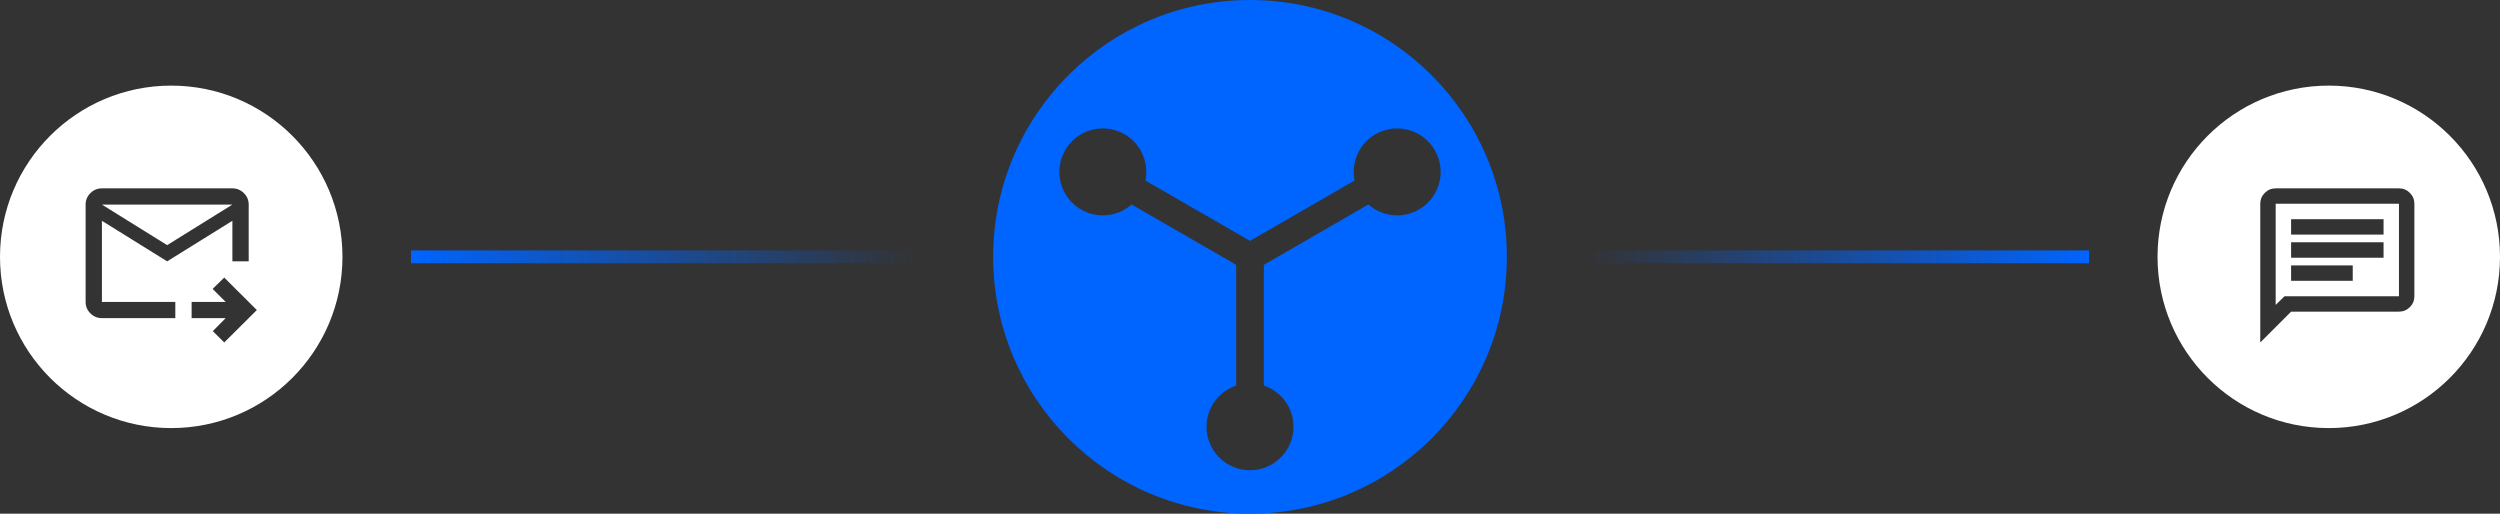
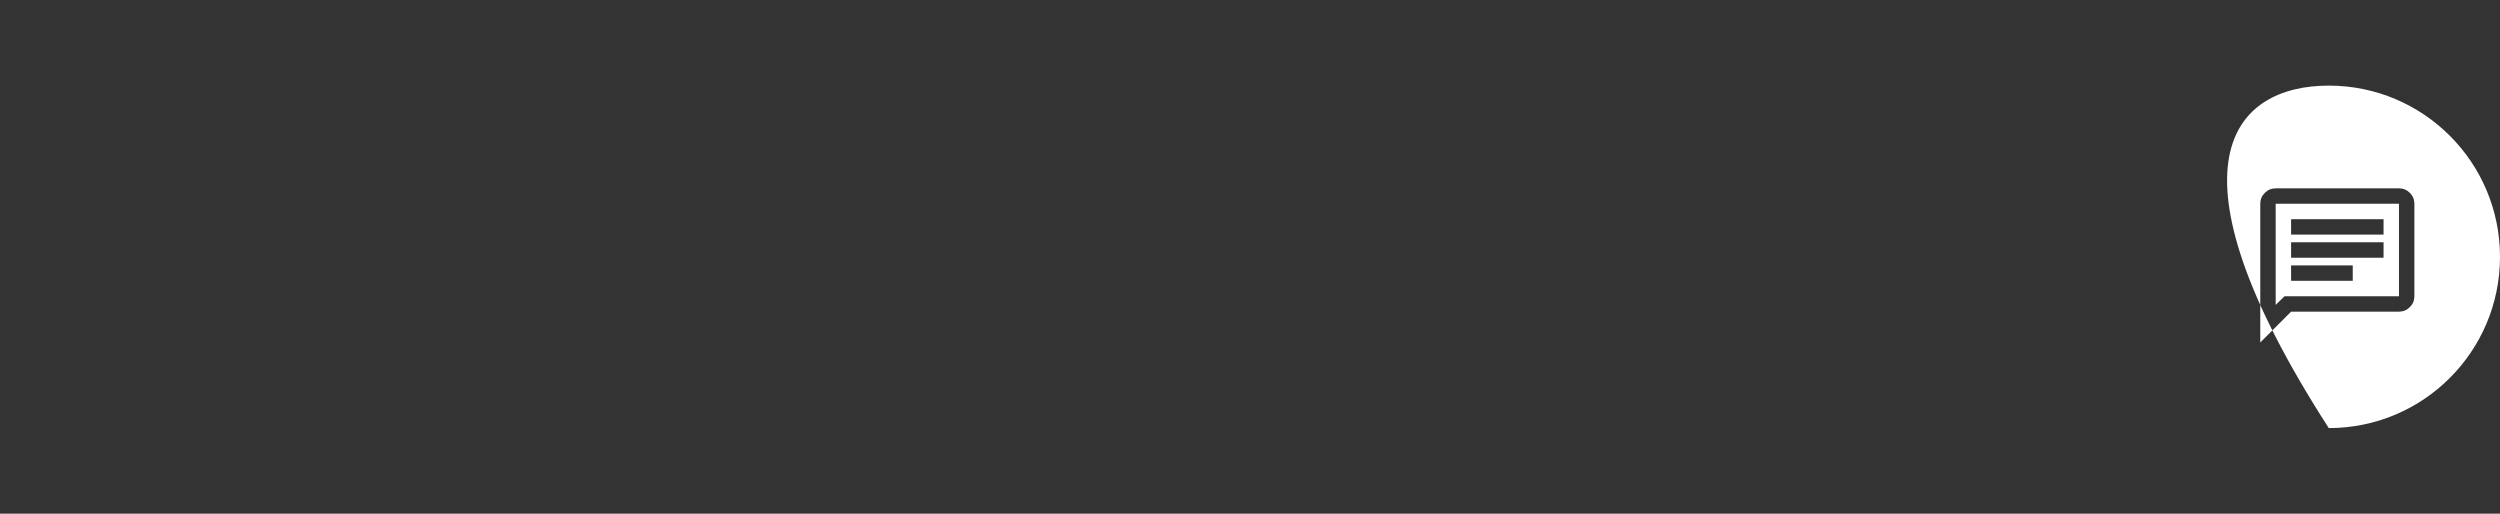
<svg xmlns="http://www.w3.org/2000/svg" width="292" height="60" viewBox="0 0 292 60" fill="none">
  <rect x="0" y="0" width="292" height="60" fill="#333333" stroke="none" />
-   <path d="M48 30H244" stroke="url(#paint0_linear_1679_952)" stroke-width="1.5" />
-   <path d="M20 10C31.046 10 40 18.954 40 30C40 41.046 31.046 50 20 50C8.954 50 0 41.046 0 30C0 18.954 8.954 10 20 10ZM24.833 33.747L26.357 35.263H22.381V37.158H26.357L24.857 38.674L26.19 40L30 36.211L26.19 32.421L24.833 33.747ZM11.904 22C11.381 22 10.932 22.186 10.56 22.557C10.187 22.928 10 23.374 10 23.895V35.263C10 35.784 10.187 36.23 10.56 36.602C10.932 36.972 11.381 37.158 11.904 37.158H20.477V35.263H11.904V25.789L19.523 30.526L27.143 25.789V30.526H29.048V23.895C29.048 23.374 28.861 22.928 28.488 22.557C28.115 22.186 27.666 22 27.143 22H11.904ZM27.143 23.895L19.523 28.632L11.904 23.895H27.143Z" fill="white" />
-   <path d="M272 10C283.046 10 292 18.954 292 30C292 41.046 283.046 50 272 50C260.954 50 252 41.046 252 30C252 18.954 260.954 10 272 10ZM265.8 22C265.305 22 264.881 22.176 264.528 22.528C264.176 22.881 264 23.305 264 23.8V40L267.6 36.4H280.2C280.695 36.4 281.119 36.224 281.472 35.871C281.824 35.519 282 35.094 282 34.6V23.8C282 23.305 281.824 22.881 281.472 22.528C281.119 22.176 280.695 22 280.2 22H265.8ZM280.2 23.8V34.6H266.835L265.8 35.612V23.8H280.2ZM267.6 32.8H274.8V31H267.6V32.8ZM267.6 30.1H278.4V28.3H267.6V30.1ZM267.6 27.4H278.4V25.6H267.6V27.4Z" fill="white" />
-   <path fill-rule="evenodd" clip-rule="evenodd" d="M176 30C176 13.431 162.568 0 146 0C129.431 0 116 13.431 116 30C116 46.569 129.431 60 146 60C162.568 60 176 46.569 176 30ZM144.384 45.032V30.933L132.172 23.884C130.581 25.289 128.21 25.594 126.271 24.474C123.842 23.072 123.01 19.968 124.412 17.539C125.814 15.111 128.92 14.279 131.348 15.681C133.288 16.801 134.209 19.006 133.788 21.086L146 28.135L158.212 21.086C157.791 19.006 158.712 16.801 160.652 15.681C163.08 14.279 166.186 15.111 167.588 17.539C168.99 19.968 168.158 23.072 165.729 24.474C163.79 25.594 161.419 25.289 159.828 23.884L147.616 30.933V45.032C149.628 45.707 151.078 47.607 151.078 49.846C151.078 52.65 148.804 54.923 146 54.923C143.196 54.923 140.922 52.65 140.922 49.846C140.922 47.607 142.372 45.707 144.384 45.032Z" fill="#0064FF" />
+   <path d="M272 10C283.046 10 292 18.954 292 30C292 41.046 283.046 50 272 50C252 18.954 260.954 10 272 10ZM265.8 22C265.305 22 264.881 22.176 264.528 22.528C264.176 22.881 264 23.305 264 23.8V40L267.6 36.4H280.2C280.695 36.4 281.119 36.224 281.472 35.871C281.824 35.519 282 35.094 282 34.6V23.8C282 23.305 281.824 22.881 281.472 22.528C281.119 22.176 280.695 22 280.2 22H265.8ZM280.2 23.8V34.6H266.835L265.8 35.612V23.8H280.2ZM267.6 32.8H274.8V31H267.6V32.8ZM267.6 30.1H278.4V28.3H267.6V30.1ZM267.6 27.4H278.4V25.6H267.6V27.4Z" fill="white" />
  <defs>
    <linearGradient id="paint0_linear_1679_952" x1="48" y1="30.5" x2="244" y2="30.5" gradientUnits="userSpaceOnUse">
      <stop stop-color="#0064FF" />
      <stop offset="0.3" stop-color="#0064FF" stop-opacity="0" />
      <stop offset="0.5" stop-color="#0064FF" stop-opacity="0" />
      <stop offset="0.7" stop-color="#0064FF" stop-opacity="0" />
      <stop offset="1" stop-color="#0064FF" />
    </linearGradient>
  </defs>
</svg>